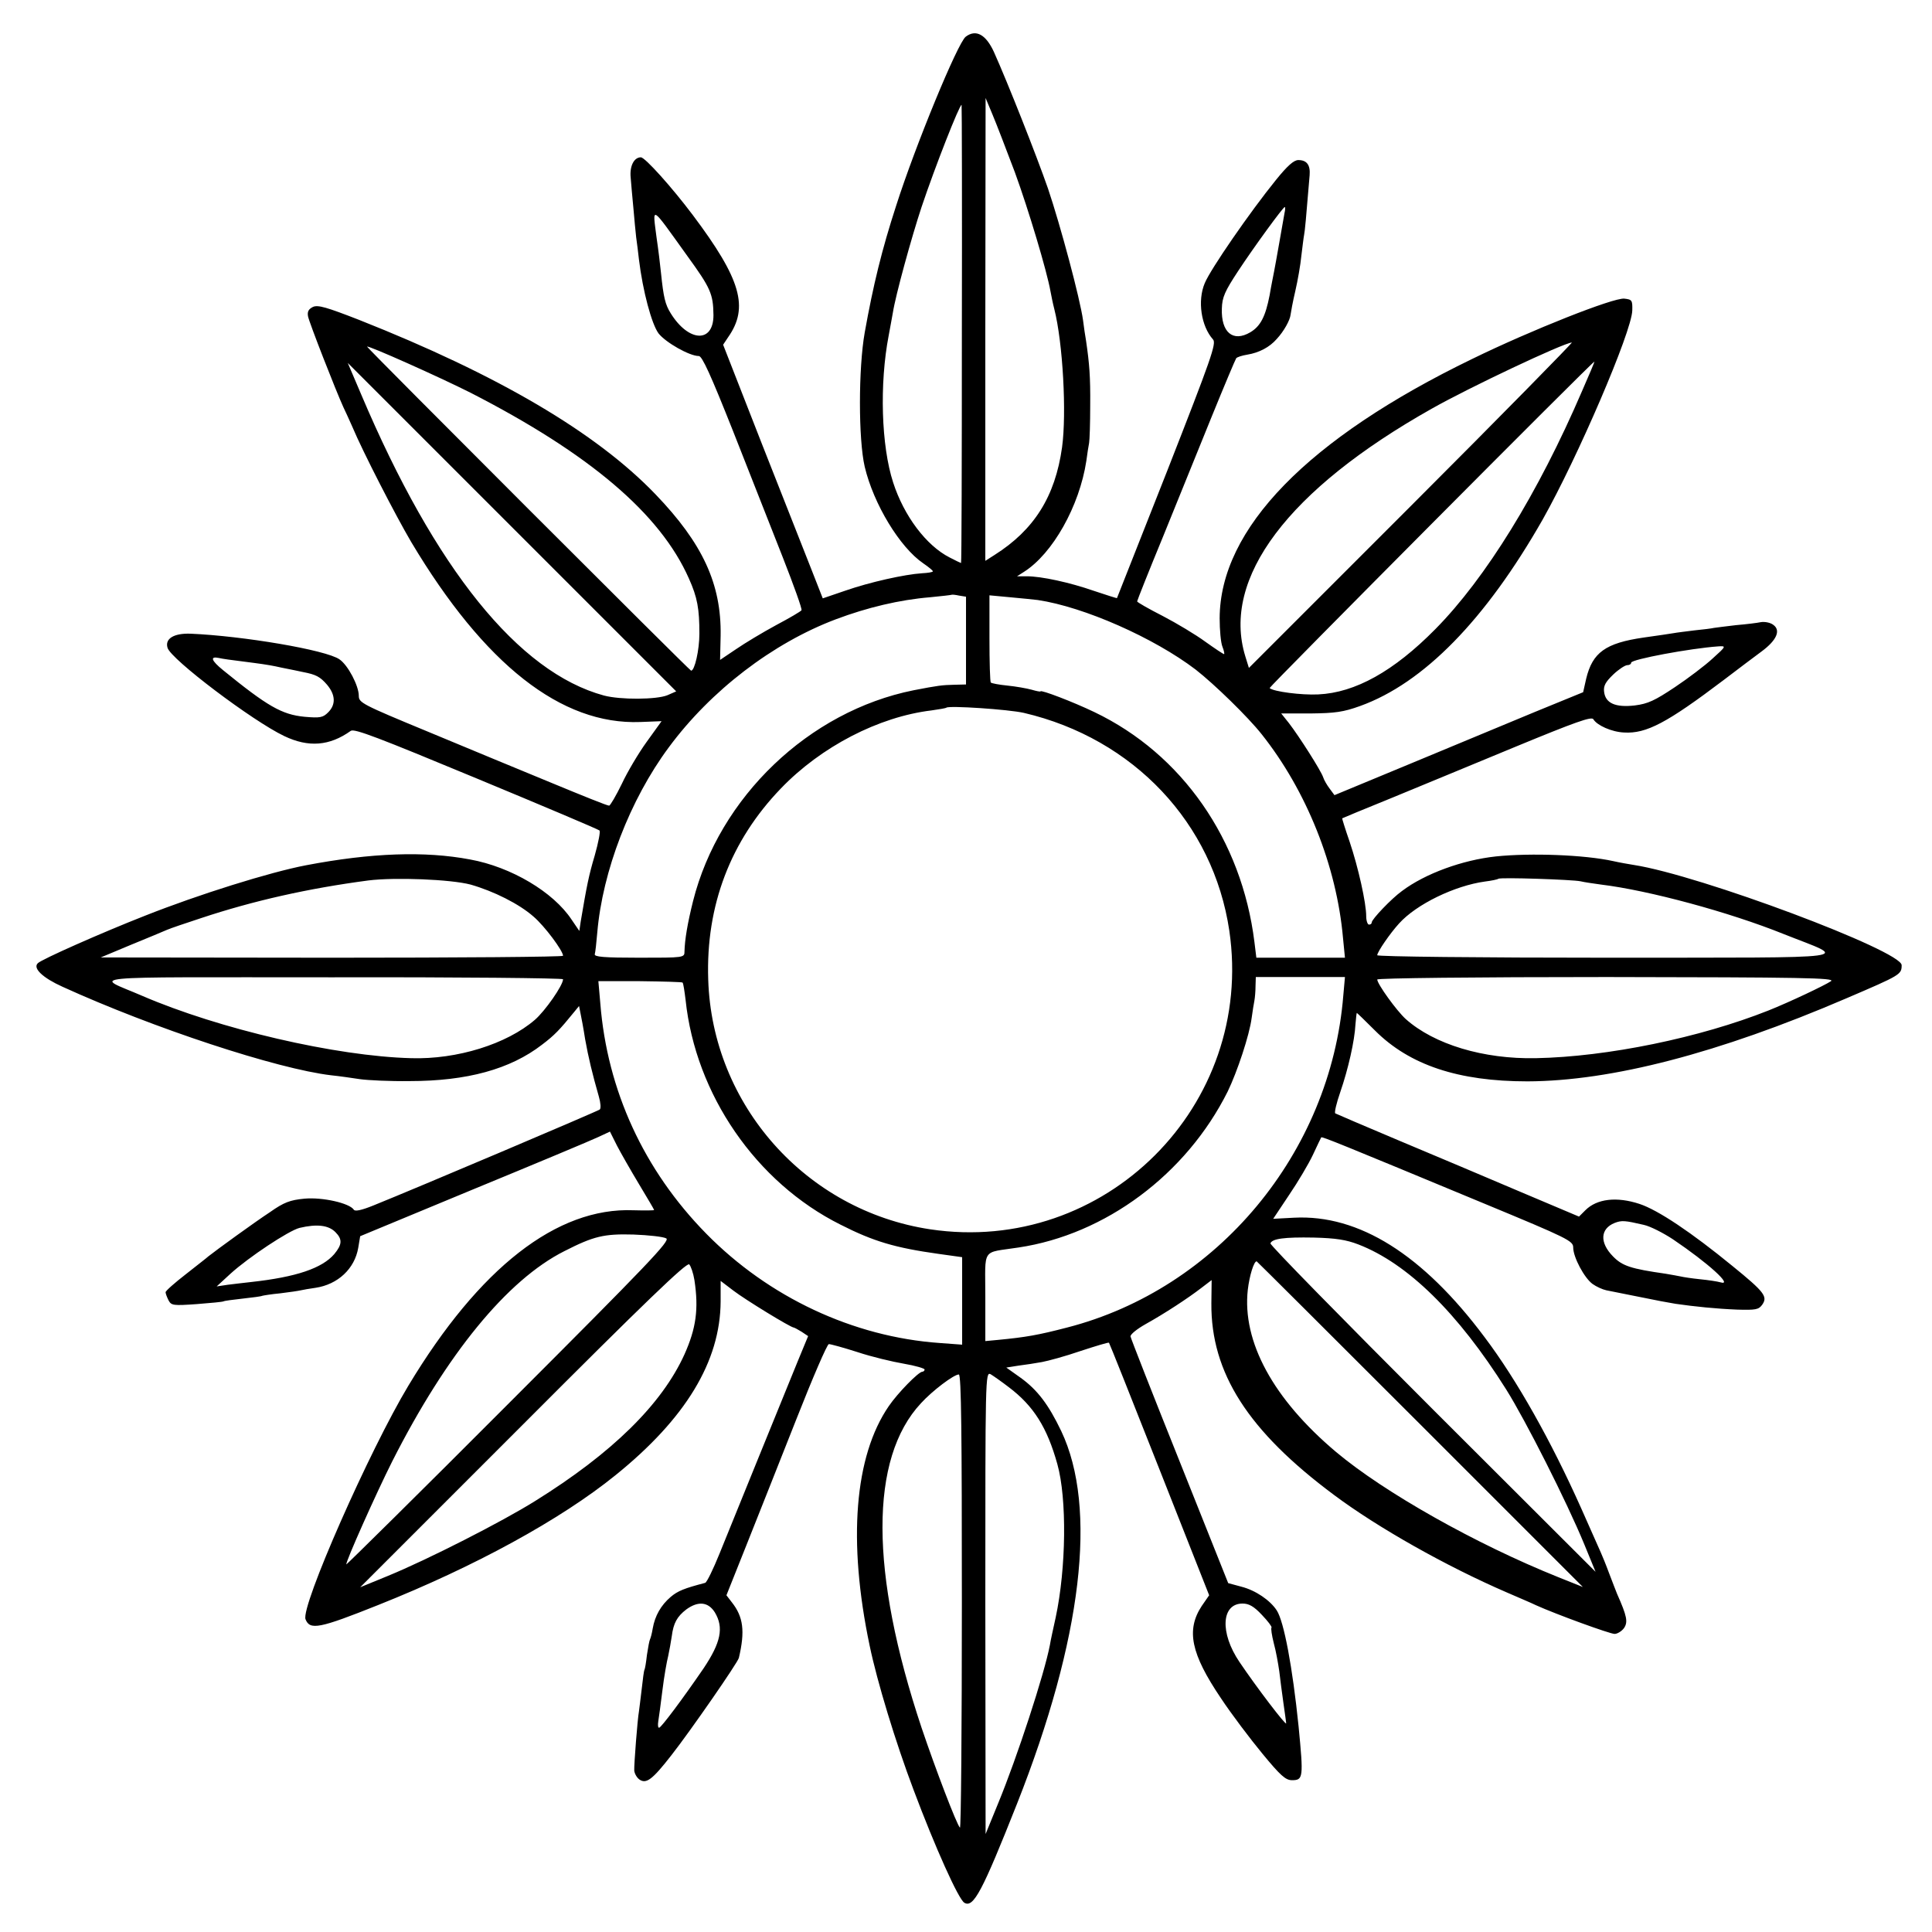
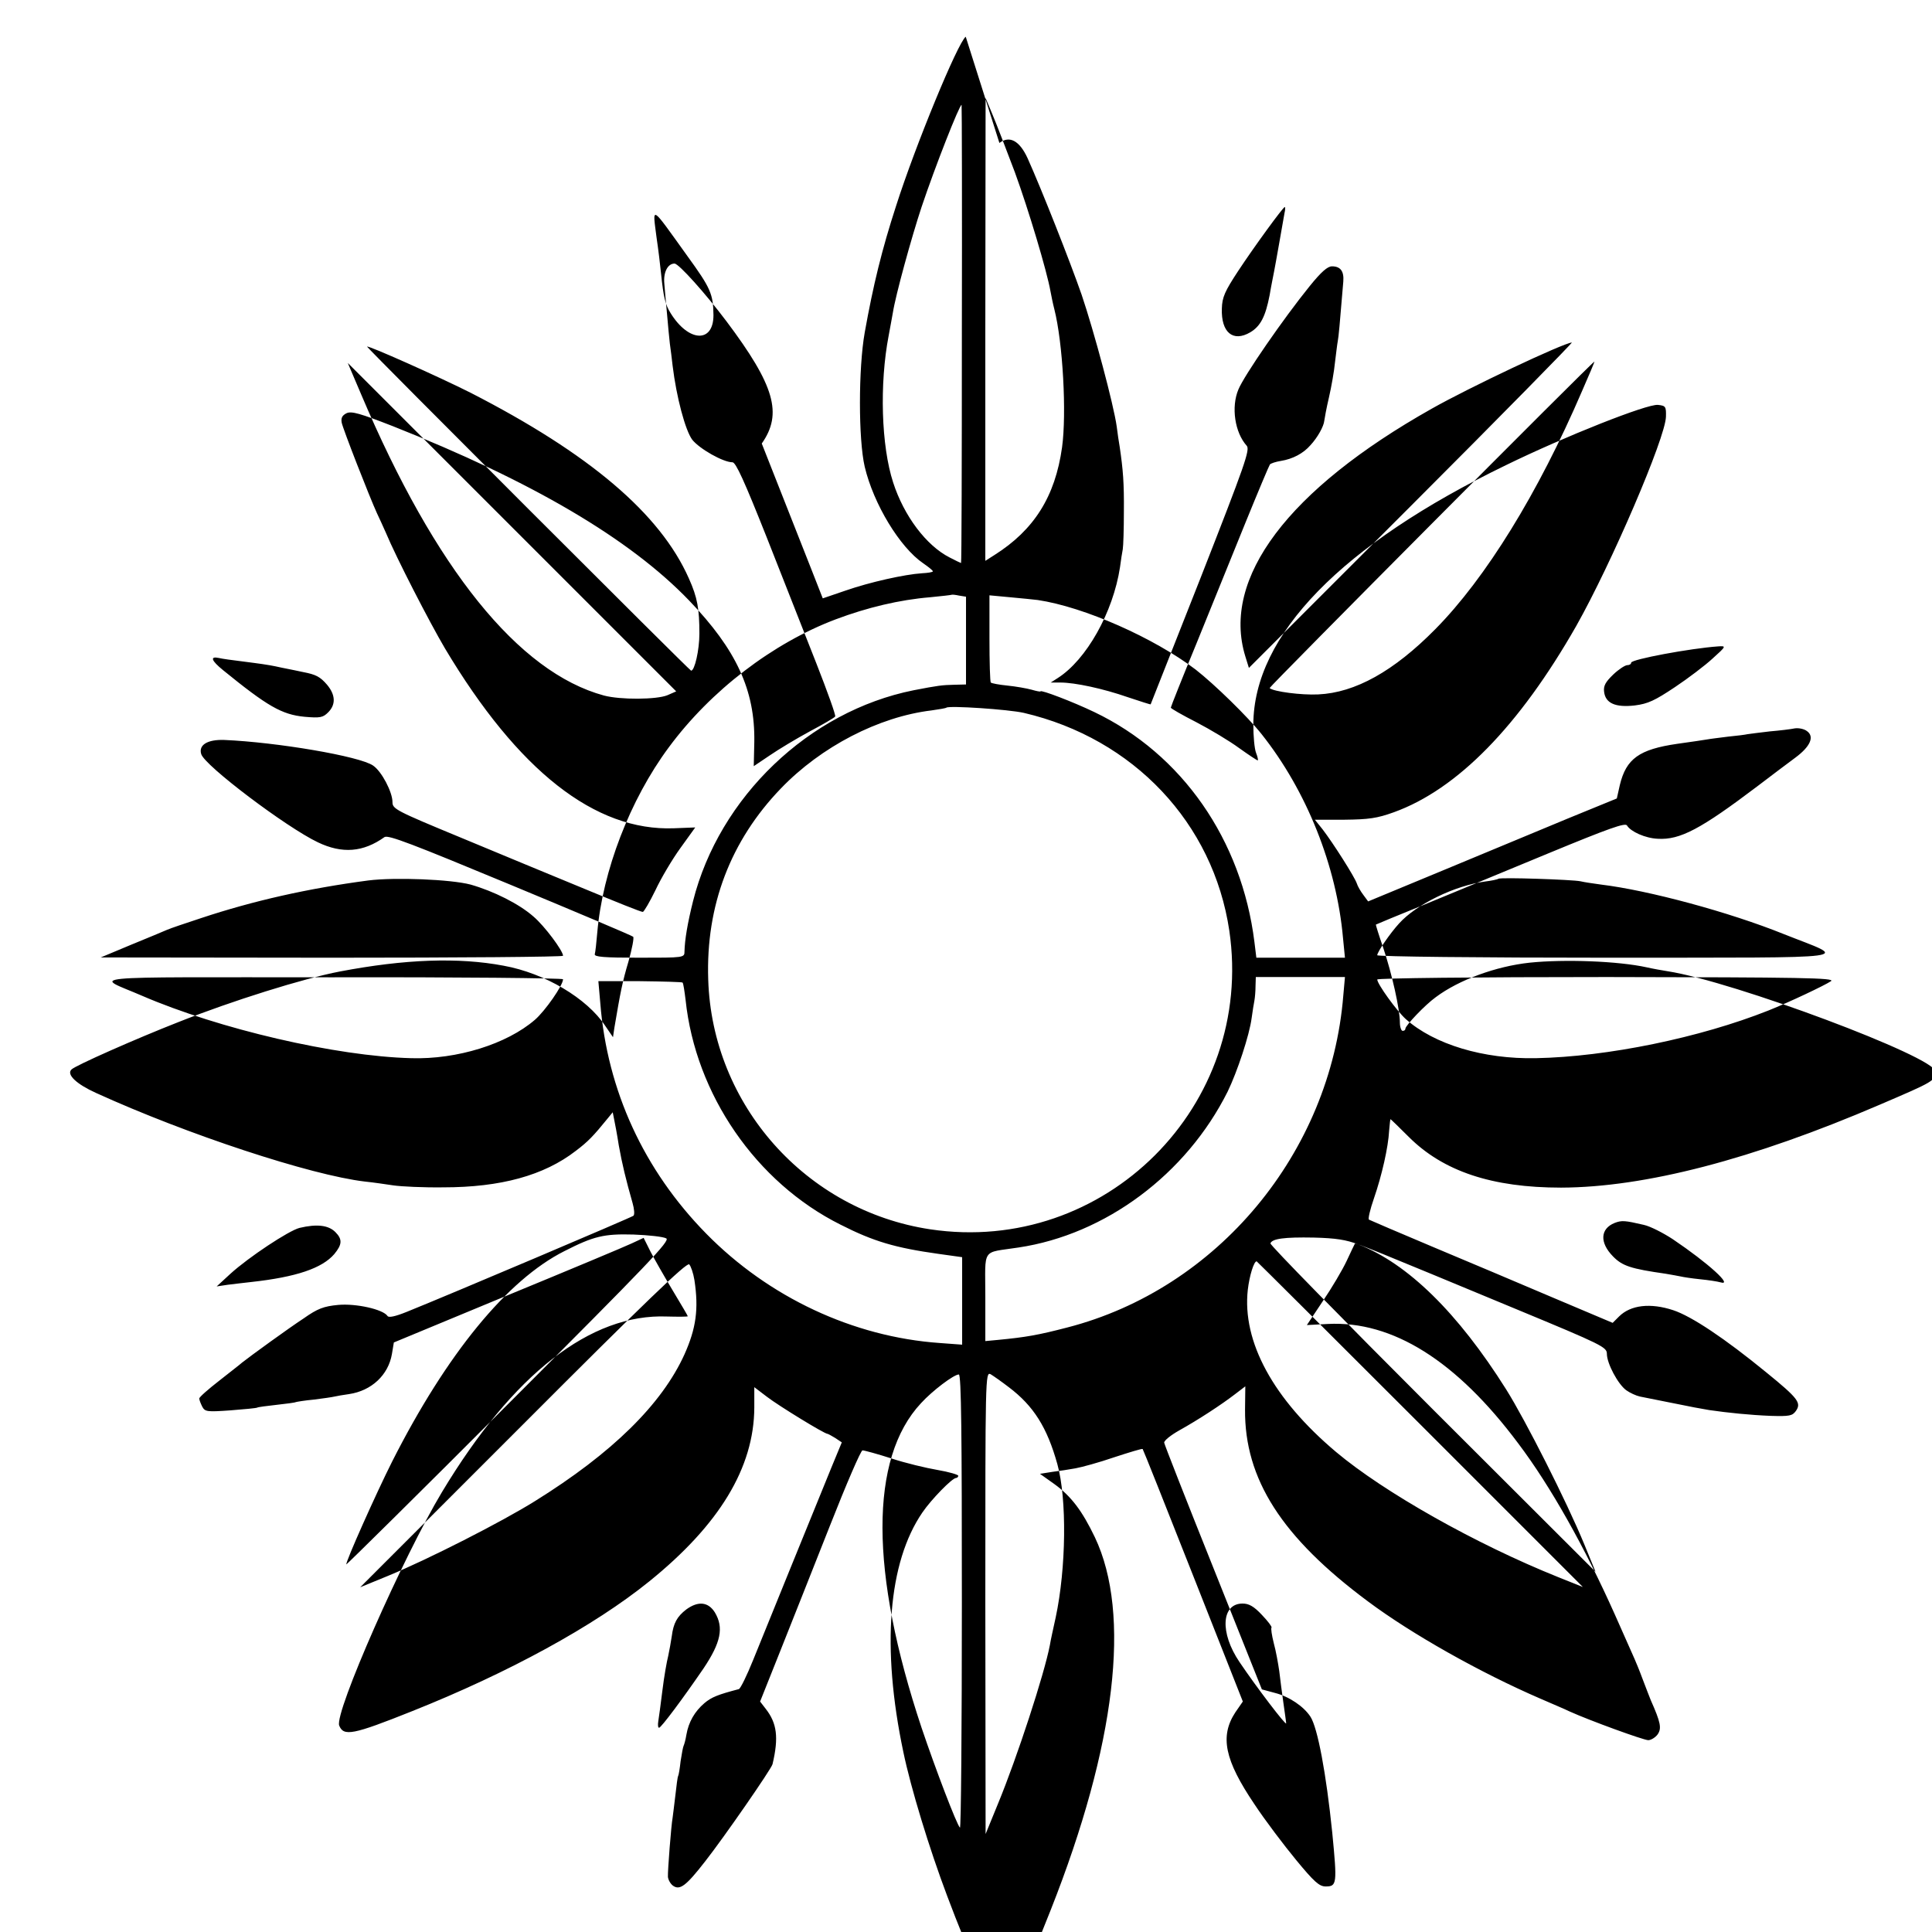
<svg xmlns="http://www.w3.org/2000/svg" version="1.0" width="700pt" height="700pt" viewBox="0 0 700 700" preserveAspectRatio="xMidYMid meet">
  <g transform="translate(0,700) scale(0.1,-0.1)" fill="#000000" stroke="none">
-     <path d="M3499 6867 c-29 -22 -182 -393 -252 -612 -52 -160 -83 -287 -114 -460 -23 -130 -23 -387 0 -486 32 -135 127 -292 212 -350 19 -13 35 -26 35 -29 0 -3 -18 -6 -39 -7 -63 -4 -189 -32 -278 -63 l-82 -28 -40 102 c-22 55 -103 262 -181 459 l-140 358 18 27 c76 108 47 210 -128 443 -76 101 -173 209 -188 209 -25 0 -41 -32 -37 -73 2 -23 6 -73 10 -112 3 -38 8 -86 10 -105 3 -19 7 -55 10 -80 14 -115 46 -234 71 -268 26 -33 112 -82 146 -82 12 0 43 -68 124 -272 59 -150 140 -356 180 -457 40 -102 71 -188 68 -192 -2 -4 -43 -28 -92 -54 -48 -26 -113 -65 -145 -87 l-58 -39 2 88 c3 187 -65 334 -236 512 -215 224 -571 433 -1074 632 -118 46 -149 55 -167 47 -16 -8 -21 -17 -18 -34 4 -22 101 -270 128 -329 8 -16 22 -48 32 -70 38 -91 158 -324 214 -419 265 -444 544 -663 830 -652 l77 3 -54 -75 c-29 -40 -70 -109 -90 -152 -21 -43 -42 -79 -46 -79 -5 -1 -99 37 -210 83 -111 46 -313 129 -449 186 -237 98 -248 104 -248 129 0 36 -39 111 -70 132 -48 34 -350 85 -540 93 -60 2 -93 -18 -83 -51 11 -41 309 -266 423 -320 88 -42 164 -36 241 19 13 9 101 -25 455 -172 241 -100 442 -185 446 -189 4 -3 -4 -44 -17 -90 -22 -74 -29 -110 -51 -240 l-5 -34 -28 41 c-66 100 -219 191 -368 218 -164 31 -358 24 -594 -21 -131 -25 -390 -106 -584 -183 -153 -60 -375 -158 -388 -172 -19 -18 18 -53 89 -85 329 -150 778 -298 974 -321 30 -3 77 -10 104 -14 28 -4 108 -8 180 -7 208 0 365 43 480 132 45 34 64 54 116 118 l18 22 5 -25 c3 -14 11 -56 17 -95 12 -67 26 -125 50 -209 6 -21 8 -42 3 -46 -7 -6 -662 -284 -821 -348 -42 -17 -66 -22 -70 -15 -16 24 -114 46 -179 40 -52 -5 -74 -13 -125 -49 -55 -36 -194 -137 -223 -160 -5 -5 -43 -34 -82 -65 -40 -31 -73 -60 -73 -65 0 -5 5 -18 11 -30 10 -18 17 -19 102 -13 51 4 94 8 97 10 3 2 34 6 70 10 36 4 67 8 70 10 3 1 32 6 65 9 33 4 67 9 75 11 8 2 32 6 53 9 81 12 142 69 155 145 l7 42 410 170 c226 93 429 178 452 189 l43 20 25 -50 c14 -27 50 -90 80 -140 30 -50 55 -92 55 -94 0 -2 -34 -2 -75 -1 -277 11 -558 -208 -815 -635 -141 -234 -391 -801 -373 -847 16 -40 49 -34 264 52 349 139 660 309 859 470 254 205 380 412 381 630 l0 74 46 -35 c43 -33 208 -134 219 -134 2 0 15 -7 28 -15 l24 -16 -38 -92 c-61 -150 -238 -584 -283 -696 -23 -57 -46 -104 -52 -106 -76 -20 -99 -29 -125 -51 -35 -30 -57 -68 -65 -114 -3 -19 -8 -36 -10 -40 -2 -3 -7 -29 -11 -56 -3 -27 -7 -51 -9 -54 -2 -3 -6 -34 -10 -70 -4 -36 -9 -72 -10 -81 -5 -26 -18 -192 -17 -214 1 -11 9 -25 18 -32 25 -18 47 -2 117 88 69 88 240 335 244 352 23 97 16 149 -25 201 l-20 26 73 183 c40 100 121 305 180 454 59 150 112 273 118 273 7 0 54 -13 104 -29 51 -17 127 -35 168 -42 41 -7 75 -17 75 -21 0 -4 -4 -8 -8 -8 -14 0 -90 -78 -122 -125 -124 -181 -149 -488 -69 -868 27 -130 94 -350 159 -522 78 -208 163 -397 184 -409 33 -20 65 41 191 359 236 597 292 1072 160 1350 -46 96 -86 149 -147 193 l-52 37 44 7 c25 3 63 9 85 13 22 4 85 21 140 40 55 18 101 32 103 30 2 -2 84 -208 183 -459 l180 -456 -27 -39 c-57 -87 -39 -173 69 -333 39 -59 108 -150 151 -202 65 -79 84 -96 107 -96 41 0 42 9 24 195 -22 215 -53 380 -79 420 -24 37 -77 73 -128 86 l-48 13 -176 441 c-97 242 -177 446 -178 453 0 8 24 27 54 44 70 39 154 94 202 131 l38 29 -1 -84 c-2 -252 133 -463 445 -695 158 -118 406 -258 626 -353 41 -18 89 -38 105 -46 73 -33 268 -104 285 -104 10 0 26 10 34 21 15 22 11 43 -25 124 -4 11 -18 45 -29 75 -11 30 -25 64 -30 75 -5 11 -37 83 -71 160 -109 244 -233 465 -350 620 -224 300 -456 445 -690 433 l-76 -4 58 87 c32 47 71 113 86 145 15 33 29 61 30 63 2 4 71 -24 591 -240 304 -126 322 -135 322 -159 0 -35 40 -110 70 -132 14 -10 36 -20 50 -23 14 -3 59 -12 100 -20 98 -20 111 -22 151 -29 69 -10 148 -18 223 -21 68 -2 78 0 91 18 20 29 9 45 -108 140 -149 122 -270 203 -337 225 -82 27 -154 19 -196 -23 l-23 -23 -213 90 c-117 50 -314 133 -438 185 -124 52 -228 97 -232 99 -4 2 4 37 18 77 29 84 52 186 55 245 2 23 4 42 5 42 1 0 31 -29 66 -64 125 -125 302 -184 552 -184 304 1 693 102 1156 301 196 84 200 86 200 120 0 52 -731 326 -970 363 -19 3 -53 9 -75 14 -104 23 -299 30 -425 17 -121 -13 -256 -62 -340 -125 -39 -28 -110 -103 -110 -114 0 -5 -4 -8 -10 -8 -5 0 -10 14 -10 30 0 49 -29 178 -60 270 -16 46 -28 85 -27 85 1 1 81 34 177 73 96 40 299 123 450 186 218 90 277 111 283 100 13 -22 66 -46 111 -48 81 -5 156 35 361 190 50 38 112 85 138 104 54 40 70 76 42 96 -10 8 -30 12 -44 10 -14 -3 -55 -8 -91 -11 -36 -4 -72 -9 -80 -10 -8 -2 -40 -6 -71 -9 -31 -4 -65 -8 -75 -10 -11 -2 -59 -9 -109 -16 -138 -20 -185 -54 -208 -149 l-11 -49 -176 -72 c-96 -40 -299 -124 -450 -187 l-275 -114 -17 23 c-10 13 -21 32 -24 42 -8 24 -87 148 -124 196 l-28 35 107 0 c88 1 118 5 179 27 230 83 454 312 661 675 127 225 323 681 325 758 1 37 -1 40 -29 43 -39 4 -337 -114 -550 -218 -597 -289 -915 -616 -916 -940 0 -42 4 -88 10 -103 6 -15 8 -27 6 -27 -3 0 -33 20 -68 45 -34 25 -104 67 -154 93 -51 26 -93 50 -93 53 0 3 42 109 94 235 51 126 130 321 176 434 46 113 86 208 89 212 3 4 21 10 40 13 43 7 81 27 107 57 26 28 48 68 50 88 1 8 8 47 17 85 9 39 19 96 22 128 4 32 8 66 10 76 3 15 7 58 20 216 3 37 -10 55 -41 55 -16 0 -39 -20 -81 -72 -94 -116 -237 -323 -258 -374 -27 -64 -13 -156 30 -204 13 -14 -7 -70 -166 -476 -99 -252 -182 -460 -182 -461 -1 -1 -38 11 -83 26 -89 31 -191 53 -244 53 l-35 0 25 16 c104 66 201 238 226 402 3 25 8 54 10 65 2 11 4 72 4 135 1 106 -3 153 -15 235 -3 17 -8 50 -11 75 -11 79 -82 344 -127 477 -41 118 -146 384 -196 495 -29 63 -65 83 -102 55z m178 -491 c50 -137 116 -358 129 -431 3 -16 9 -46 14 -65 31 -122 45 -378 28 -501 -25 -178 -101 -299 -245 -390 l-33 -21 0 839 1 838 25 -60 c14 -33 50 -127 81 -209z m-192 -586 c0 -456 -1 -830 -3 -830 -1 0 -20 9 -41 20 -85 43 -166 151 -205 272 -43 132 -50 357 -16 533 5 28 12 64 15 82 10 64 67 271 104 383 49 146 137 370 145 370 1 0 2 -373 1 -830z m1169 438 c-2 -13 -11 -61 -19 -108 -8 -47 -17 -94 -19 -105 -2 -11 -10 -49 -16 -85 -15 -77 -33 -112 -70 -134 -63 -37 -106 0 -103 86 1 41 11 63 59 136 58 88 163 232 169 232 2 0 2 -10 -1 -22z m-2164 -155 c85 -117 94 -138 95 -215 0 -102 -90 -98 -155 7 -20 32 -26 58 -35 145 -3 30 -10 88 -16 128 -15 118 -24 123 111 -65z m2625 -903 l-590 -590 -13 42 c-87 283 155 604 675 897 136 77 477 238 508 240 5 1 -256 -265 -580 -589z m-3410 407 c431 -221 687 -438 791 -673 31 -69 38 -110 38 -200 0 -59 -17 -134 -30 -134 -5 0 -1174 1169 -1174 1174 0 7 262 -110 375 -167z m4027 6 c-159 -370 -349 -678 -532 -863 -150 -152 -290 -230 -424 -236 -60 -3 -162 10 -176 23 -3 3 1170 1183 1177 1183 1 0 -19 -48 -45 -107z m-3314 -1102 c-39 -16 -170 -17 -230 -1 -309 84 -611 458 -879 1090 l-49 115 595 -595 595 -595 -32 -14z m1082 198 l0 -159 -42 -1 c-45 -1 -60 -3 -148 -20 -379 -76 -704 -387 -799 -764 -20 -80 -30 -140 -31 -182 0 -23 -1 -23 -165 -23 -127 0 -163 3 -160 13 2 6 6 42 9 78 19 222 118 481 259 671 152 206 377 378 605 464 114 43 232 71 342 80 41 4 76 8 78 9 1 1 14 0 27 -3 l25 -4 0 -159z m260 147 c168 -25 421 -137 572 -252 68 -53 190 -172 239 -234 163 -205 272 -478 295 -739 l7 -71 -161 0 -160 0 -7 57 c-46 370 -262 681 -580 833 -77 37 -195 82 -195 75 0 -2 -15 1 -32 6 -18 5 -58 12 -88 15 -30 3 -57 8 -60 11 -3 2 -5 75 -5 160 l0 156 75 -7 c41 -4 86 -8 100 -10z m2445 -212 c-27 -25 -89 -72 -137 -104 -72 -48 -97 -60 -145 -66 -70 -8 -106 8 -111 49 -3 22 5 36 33 63 20 19 43 34 51 34 8 0 14 4 14 9 0 12 215 52 315 59 30 2 30 1 -20 -44z m-5330 -10 c33 -4 67 -9 75 -10 8 -1 40 -6 70 -13 30 -6 65 -13 78 -16 47 -9 62 -17 87 -46 31 -37 32 -72 4 -100 -19 -19 -29 -21 -86 -16 -82 8 -134 38 -295 169 -43 35 -48 51 -15 44 12 -3 49 -8 82 -12z m2835 -187 c397 -93 686 -399 744 -789 93 -633 -451 -1177 -1084 -1082 -450 68 -790 451 -804 905 -9 268 81 503 263 692 146 152 355 260 546 283 28 4 52 8 54 10 9 8 224 -6 281 -19z m-2005 -622 c84 -24 176 -70 228 -116 40 -34 107 -124 107 -142 0 -4 -377 -7 -837 -7 l-838 1 110 46 c61 25 119 49 130 54 11 5 67 24 125 43 187 62 385 107 605 136 97 12 298 4 370 -15z m4021 12 c12 -3 45 -8 75 -12 173 -21 465 -100 661 -179 236 -94 304 -85 -639 -86 -459 0 -833 4 -833 9 0 12 47 80 79 115 63 70 202 137 311 152 25 3 47 8 49 10 6 6 269 -3 297 -9z m-3686 -355 c0 -22 -65 -115 -102 -147 -102 -88 -282 -144 -448 -139 -273 7 -697 106 -975 226 -173 75 -253 67 688 67 460 1 837 -3 837 -7z m2827 -59 c-46 -570 -456 -1063 -1001 -1203 -104 -27 -148 -35 -253 -45 l-43 -4 0 159 c0 183 -16 159 120 180 315 47 608 265 758 565 34 70 79 204 87 267 3 24 8 52 10 63 2 11 4 35 4 53 l1 32 161 0 162 0 -6 -67z m1767 52 c-24 -16 -151 -76 -226 -106 -249 -99 -584 -168 -843 -173 -190 -4 -369 50 -472 142 -33 30 -103 127 -103 143 0 5 353 9 832 9 710 -1 829 -3 812 -15z m-4161 -5 c3 -3 7 -31 11 -63 36 -342 255 -661 561 -814 120 -61 198 -84 355 -106 l86 -12 0 -159 0 -158 -81 6 c-314 22 -620 166 -846 396 -226 230 -359 519 -384 835 l-7 80 151 0 c83 -1 152 -3 154 -5z m3483 -878 c23 -5 70 -29 105 -52 129 -87 221 -171 172 -156 -10 3 -43 8 -73 11 -30 3 -62 8 -70 10 -8 2 -33 6 -55 10 -126 18 -157 28 -191 63 -49 50 -46 100 6 121 26 10 37 9 106 -7z m-4741 -26 c26 -26 25 -45 -4 -80 -44 -51 -137 -83 -301 -101 -25 -3 -63 -7 -85 -10 l-40 -6 50 46 c66 60 211 156 250 166 63 15 105 10 130 -15z m1199 -23 c15 -8 -64 -91 -570 -597 -322 -323 -588 -585 -589 -584 -5 5 109 260 166 373 197 389 417 658 624 762 106 54 143 63 250 60 55 -2 109 -8 119 -14z m2508 -22 c178 -69 360 -247 535 -525 71 -113 220 -408 283 -561 l41 -100 -591 590 c-324 324 -589 594 -587 600 6 17 50 23 157 21 80 -2 118 -8 162 -25z m-2406 -129 c16 -105 6 -175 -36 -269 -82 -181 -262 -358 -542 -532 -120 -75 -389 -212 -533 -271 l-100 -41 590 590 c441 442 592 587 602 580 6 -6 15 -32 19 -57z m2629 -522 l590 -590 -90 36 c-299 120 -630 307 -804 453 -228 192 -341 400 -320 588 6 51 22 103 32 103 1 0 268 -266 592 -590z m-1490 134 c90 -68 139 -146 176 -279 35 -125 32 -377 -6 -555 -9 -41 -19 -86 -21 -100 -20 -105 -119 -408 -188 -575 l-45 -110 -1 838 c0 820 0 837 19 828 10 -6 40 -27 66 -47z m-170 -779 c0 -453 -3 -821 -7 -817 -12 12 -88 211 -139 362 -188 564 -189 976 -2 1176 41 45 119 104 137 104 9 0 11 -219 11 -825z m-895 -37 c33 -55 22 -109 -41 -203 -76 -111 -153 -214 -161 -215 -4 0 -5 10 -3 23 2 12 9 63 15 112 6 50 16 106 21 125 4 19 10 51 13 72 6 47 19 71 53 97 43 31 79 27 103 -11z m1982 -9 c22 -23 37 -43 35 -46 -3 -2 1 -28 8 -56 8 -29 16 -74 20 -102 3 -27 10 -79 15 -115 5 -36 10 -69 10 -74 0 -10 -107 130 -169 222 -72 106 -66 212 11 212 23 0 41 -10 70 -41z" />
+     <path d="M3499 6867 c-29 -22 -182 -393 -252 -612 -52 -160 -83 -287 -114 -460 -23 -130 -23 -387 0 -486 32 -135 127 -292 212 -350 19 -13 35 -26 35 -29 0 -3 -18 -6 -39 -7 -63 -4 -189 -32 -278 -63 l-82 -28 -40 102 c-22 55 -103 262 -181 459 c76 108 47 210 -128 443 -76 101 -173 209 -188 209 -25 0 -41 -32 -37 -73 2 -23 6 -73 10 -112 3 -38 8 -86 10 -105 3 -19 7 -55 10 -80 14 -115 46 -234 71 -268 26 -33 112 -82 146 -82 12 0 43 -68 124 -272 59 -150 140 -356 180 -457 40 -102 71 -188 68 -192 -2 -4 -43 -28 -92 -54 -48 -26 -113 -65 -145 -87 l-58 -39 2 88 c3 187 -65 334 -236 512 -215 224 -571 433 -1074 632 -118 46 -149 55 -167 47 -16 -8 -21 -17 -18 -34 4 -22 101 -270 128 -329 8 -16 22 -48 32 -70 38 -91 158 -324 214 -419 265 -444 544 -663 830 -652 l77 3 -54 -75 c-29 -40 -70 -109 -90 -152 -21 -43 -42 -79 -46 -79 -5 -1 -99 37 -210 83 -111 46 -313 129 -449 186 -237 98 -248 104 -248 129 0 36 -39 111 -70 132 -48 34 -350 85 -540 93 -60 2 -93 -18 -83 -51 11 -41 309 -266 423 -320 88 -42 164 -36 241 19 13 9 101 -25 455 -172 241 -100 442 -185 446 -189 4 -3 -4 -44 -17 -90 -22 -74 -29 -110 -51 -240 l-5 -34 -28 41 c-66 100 -219 191 -368 218 -164 31 -358 24 -594 -21 -131 -25 -390 -106 -584 -183 -153 -60 -375 -158 -388 -172 -19 -18 18 -53 89 -85 329 -150 778 -298 974 -321 30 -3 77 -10 104 -14 28 -4 108 -8 180 -7 208 0 365 43 480 132 45 34 64 54 116 118 l18 22 5 -25 c3 -14 11 -56 17 -95 12 -67 26 -125 50 -209 6 -21 8 -42 3 -46 -7 -6 -662 -284 -821 -348 -42 -17 -66 -22 -70 -15 -16 24 -114 46 -179 40 -52 -5 -74 -13 -125 -49 -55 -36 -194 -137 -223 -160 -5 -5 -43 -34 -82 -65 -40 -31 -73 -60 -73 -65 0 -5 5 -18 11 -30 10 -18 17 -19 102 -13 51 4 94 8 97 10 3 2 34 6 70 10 36 4 67 8 70 10 3 1 32 6 65 9 33 4 67 9 75 11 8 2 32 6 53 9 81 12 142 69 155 145 l7 42 410 170 c226 93 429 178 452 189 l43 20 25 -50 c14 -27 50 -90 80 -140 30 -50 55 -92 55 -94 0 -2 -34 -2 -75 -1 -277 11 -558 -208 -815 -635 -141 -234 -391 -801 -373 -847 16 -40 49 -34 264 52 349 139 660 309 859 470 254 205 380 412 381 630 l0 74 46 -35 c43 -33 208 -134 219 -134 2 0 15 -7 28 -15 l24 -16 -38 -92 c-61 -150 -238 -584 -283 -696 -23 -57 -46 -104 -52 -106 -76 -20 -99 -29 -125 -51 -35 -30 -57 -68 -65 -114 -3 -19 -8 -36 -10 -40 -2 -3 -7 -29 -11 -56 -3 -27 -7 -51 -9 -54 -2 -3 -6 -34 -10 -70 -4 -36 -9 -72 -10 -81 -5 -26 -18 -192 -17 -214 1 -11 9 -25 18 -32 25 -18 47 -2 117 88 69 88 240 335 244 352 23 97 16 149 -25 201 l-20 26 73 183 c40 100 121 305 180 454 59 150 112 273 118 273 7 0 54 -13 104 -29 51 -17 127 -35 168 -42 41 -7 75 -17 75 -21 0 -4 -4 -8 -8 -8 -14 0 -90 -78 -122 -125 -124 -181 -149 -488 -69 -868 27 -130 94 -350 159 -522 78 -208 163 -397 184 -409 33 -20 65 41 191 359 236 597 292 1072 160 1350 -46 96 -86 149 -147 193 l-52 37 44 7 c25 3 63 9 85 13 22 4 85 21 140 40 55 18 101 32 103 30 2 -2 84 -208 183 -459 l180 -456 -27 -39 c-57 -87 -39 -173 69 -333 39 -59 108 -150 151 -202 65 -79 84 -96 107 -96 41 0 42 9 24 195 -22 215 -53 380 -79 420 -24 37 -77 73 -128 86 l-48 13 -176 441 c-97 242 -177 446 -178 453 0 8 24 27 54 44 70 39 154 94 202 131 l38 29 -1 -84 c-2 -252 133 -463 445 -695 158 -118 406 -258 626 -353 41 -18 89 -38 105 -46 73 -33 268 -104 285 -104 10 0 26 10 34 21 15 22 11 43 -25 124 -4 11 -18 45 -29 75 -11 30 -25 64 -30 75 -5 11 -37 83 -71 160 -109 244 -233 465 -350 620 -224 300 -456 445 -690 433 l-76 -4 58 87 c32 47 71 113 86 145 15 33 29 61 30 63 2 4 71 -24 591 -240 304 -126 322 -135 322 -159 0 -35 40 -110 70 -132 14 -10 36 -20 50 -23 14 -3 59 -12 100 -20 98 -20 111 -22 151 -29 69 -10 148 -18 223 -21 68 -2 78 0 91 18 20 29 9 45 -108 140 -149 122 -270 203 -337 225 -82 27 -154 19 -196 -23 l-23 -23 -213 90 c-117 50 -314 133 -438 185 -124 52 -228 97 -232 99 -4 2 4 37 18 77 29 84 52 186 55 245 2 23 4 42 5 42 1 0 31 -29 66 -64 125 -125 302 -184 552 -184 304 1 693 102 1156 301 196 84 200 86 200 120 0 52 -731 326 -970 363 -19 3 -53 9 -75 14 -104 23 -299 30 -425 17 -121 -13 -256 -62 -340 -125 -39 -28 -110 -103 -110 -114 0 -5 -4 -8 -10 -8 -5 0 -10 14 -10 30 0 49 -29 178 -60 270 -16 46 -28 85 -27 85 1 1 81 34 177 73 96 40 299 123 450 186 218 90 277 111 283 100 13 -22 66 -46 111 -48 81 -5 156 35 361 190 50 38 112 85 138 104 54 40 70 76 42 96 -10 8 -30 12 -44 10 -14 -3 -55 -8 -91 -11 -36 -4 -72 -9 -80 -10 -8 -2 -40 -6 -71 -9 -31 -4 -65 -8 -75 -10 -11 -2 -59 -9 -109 -16 -138 -20 -185 -54 -208 -149 l-11 -49 -176 -72 c-96 -40 -299 -124 -450 -187 l-275 -114 -17 23 c-10 13 -21 32 -24 42 -8 24 -87 148 -124 196 l-28 35 107 0 c88 1 118 5 179 27 230 83 454 312 661 675 127 225 323 681 325 758 1 37 -1 40 -29 43 -39 4 -337 -114 -550 -218 -597 -289 -915 -616 -916 -940 0 -42 4 -88 10 -103 6 -15 8 -27 6 -27 -3 0 -33 20 -68 45 -34 25 -104 67 -154 93 -51 26 -93 50 -93 53 0 3 42 109 94 235 51 126 130 321 176 434 46 113 86 208 89 212 3 4 21 10 40 13 43 7 81 27 107 57 26 28 48 68 50 88 1 8 8 47 17 85 9 39 19 96 22 128 4 32 8 66 10 76 3 15 7 58 20 216 3 37 -10 55 -41 55 -16 0 -39 -20 -81 -72 -94 -116 -237 -323 -258 -374 -27 -64 -13 -156 30 -204 13 -14 -7 -70 -166 -476 -99 -252 -182 -460 -182 -461 -1 -1 -38 11 -83 26 -89 31 -191 53 -244 53 l-35 0 25 16 c104 66 201 238 226 402 3 25 8 54 10 65 2 11 4 72 4 135 1 106 -3 153 -15 235 -3 17 -8 50 -11 75 -11 79 -82 344 -127 477 -41 118 -146 384 -196 495 -29 63 -65 83 -102 55z m178 -491 c50 -137 116 -358 129 -431 3 -16 9 -46 14 -65 31 -122 45 -378 28 -501 -25 -178 -101 -299 -245 -390 l-33 -21 0 839 1 838 25 -60 c14 -33 50 -127 81 -209z m-192 -586 c0 -456 -1 -830 -3 -830 -1 0 -20 9 -41 20 -85 43 -166 151 -205 272 -43 132 -50 357 -16 533 5 28 12 64 15 82 10 64 67 271 104 383 49 146 137 370 145 370 1 0 2 -373 1 -830z m1169 438 c-2 -13 -11 -61 -19 -108 -8 -47 -17 -94 -19 -105 -2 -11 -10 -49 -16 -85 -15 -77 -33 -112 -70 -134 -63 -37 -106 0 -103 86 1 41 11 63 59 136 58 88 163 232 169 232 2 0 2 -10 -1 -22z m-2164 -155 c85 -117 94 -138 95 -215 0 -102 -90 -98 -155 7 -20 32 -26 58 -35 145 -3 30 -10 88 -16 128 -15 118 -24 123 111 -65z m2625 -903 l-590 -590 -13 42 c-87 283 155 604 675 897 136 77 477 238 508 240 5 1 -256 -265 -580 -589z m-3410 407 c431 -221 687 -438 791 -673 31 -69 38 -110 38 -200 0 -59 -17 -134 -30 -134 -5 0 -1174 1169 -1174 1174 0 7 262 -110 375 -167z m4027 6 c-159 -370 -349 -678 -532 -863 -150 -152 -290 -230 -424 -236 -60 -3 -162 10 -176 23 -3 3 1170 1183 1177 1183 1 0 -19 -48 -45 -107z m-3314 -1102 c-39 -16 -170 -17 -230 -1 -309 84 -611 458 -879 1090 l-49 115 595 -595 595 -595 -32 -14z m1082 198 l0 -159 -42 -1 c-45 -1 -60 -3 -148 -20 -379 -76 -704 -387 -799 -764 -20 -80 -30 -140 -31 -182 0 -23 -1 -23 -165 -23 -127 0 -163 3 -160 13 2 6 6 42 9 78 19 222 118 481 259 671 152 206 377 378 605 464 114 43 232 71 342 80 41 4 76 8 78 9 1 1 14 0 27 -3 l25 -4 0 -159z m260 147 c168 -25 421 -137 572 -252 68 -53 190 -172 239 -234 163 -205 272 -478 295 -739 l7 -71 -161 0 -160 0 -7 57 c-46 370 -262 681 -580 833 -77 37 -195 82 -195 75 0 -2 -15 1 -32 6 -18 5 -58 12 -88 15 -30 3 -57 8 -60 11 -3 2 -5 75 -5 160 l0 156 75 -7 c41 -4 86 -8 100 -10z m2445 -212 c-27 -25 -89 -72 -137 -104 -72 -48 -97 -60 -145 -66 -70 -8 -106 8 -111 49 -3 22 5 36 33 63 20 19 43 34 51 34 8 0 14 4 14 9 0 12 215 52 315 59 30 2 30 1 -20 -44z m-5330 -10 c33 -4 67 -9 75 -10 8 -1 40 -6 70 -13 30 -6 65 -13 78 -16 47 -9 62 -17 87 -46 31 -37 32 -72 4 -100 -19 -19 -29 -21 -86 -16 -82 8 -134 38 -295 169 -43 35 -48 51 -15 44 12 -3 49 -8 82 -12z m2835 -187 c397 -93 686 -399 744 -789 93 -633 -451 -1177 -1084 -1082 -450 68 -790 451 -804 905 -9 268 81 503 263 692 146 152 355 260 546 283 28 4 52 8 54 10 9 8 224 -6 281 -19z m-2005 -622 c84 -24 176 -70 228 -116 40 -34 107 -124 107 -142 0 -4 -377 -7 -837 -7 l-838 1 110 46 c61 25 119 49 130 54 11 5 67 24 125 43 187 62 385 107 605 136 97 12 298 4 370 -15z m4021 12 c12 -3 45 -8 75 -12 173 -21 465 -100 661 -179 236 -94 304 -85 -639 -86 -459 0 -833 4 -833 9 0 12 47 80 79 115 63 70 202 137 311 152 25 3 47 8 49 10 6 6 269 -3 297 -9z m-3686 -355 c0 -22 -65 -115 -102 -147 -102 -88 -282 -144 -448 -139 -273 7 -697 106 -975 226 -173 75 -253 67 688 67 460 1 837 -3 837 -7z m2827 -59 c-46 -570 -456 -1063 -1001 -1203 -104 -27 -148 -35 -253 -45 l-43 -4 0 159 c0 183 -16 159 120 180 315 47 608 265 758 565 34 70 79 204 87 267 3 24 8 52 10 63 2 11 4 35 4 53 l1 32 161 0 162 0 -6 -67z m1767 52 c-24 -16 -151 -76 -226 -106 -249 -99 -584 -168 -843 -173 -190 -4 -369 50 -472 142 -33 30 -103 127 -103 143 0 5 353 9 832 9 710 -1 829 -3 812 -15z m-4161 -5 c3 -3 7 -31 11 -63 36 -342 255 -661 561 -814 120 -61 198 -84 355 -106 l86 -12 0 -159 0 -158 -81 6 c-314 22 -620 166 -846 396 -226 230 -359 519 -384 835 l-7 80 151 0 c83 -1 152 -3 154 -5z m3483 -878 c23 -5 70 -29 105 -52 129 -87 221 -171 172 -156 -10 3 -43 8 -73 11 -30 3 -62 8 -70 10 -8 2 -33 6 -55 10 -126 18 -157 28 -191 63 -49 50 -46 100 6 121 26 10 37 9 106 -7z m-4741 -26 c26 -26 25 -45 -4 -80 -44 -51 -137 -83 -301 -101 -25 -3 -63 -7 -85 -10 l-40 -6 50 46 c66 60 211 156 250 166 63 15 105 10 130 -15z m1199 -23 c15 -8 -64 -91 -570 -597 -322 -323 -588 -585 -589 -584 -5 5 109 260 166 373 197 389 417 658 624 762 106 54 143 63 250 60 55 -2 109 -8 119 -14z m2508 -22 c178 -69 360 -247 535 -525 71 -113 220 -408 283 -561 l41 -100 -591 590 c-324 324 -589 594 -587 600 6 17 50 23 157 21 80 -2 118 -8 162 -25z m-2406 -129 c16 -105 6 -175 -36 -269 -82 -181 -262 -358 -542 -532 -120 -75 -389 -212 -533 -271 l-100 -41 590 590 c441 442 592 587 602 580 6 -6 15 -32 19 -57z m2629 -522 l590 -590 -90 36 c-299 120 -630 307 -804 453 -228 192 -341 400 -320 588 6 51 22 103 32 103 1 0 268 -266 592 -590z m-1490 134 c90 -68 139 -146 176 -279 35 -125 32 -377 -6 -555 -9 -41 -19 -86 -21 -100 -20 -105 -119 -408 -188 -575 l-45 -110 -1 838 c0 820 0 837 19 828 10 -6 40 -27 66 -47z m-170 -779 c0 -453 -3 -821 -7 -817 -12 12 -88 211 -139 362 -188 564 -189 976 -2 1176 41 45 119 104 137 104 9 0 11 -219 11 -825z m-895 -37 c33 -55 22 -109 -41 -203 -76 -111 -153 -214 -161 -215 -4 0 -5 10 -3 23 2 12 9 63 15 112 6 50 16 106 21 125 4 19 10 51 13 72 6 47 19 71 53 97 43 31 79 27 103 -11z m1982 -9 c22 -23 37 -43 35 -46 -3 -2 1 -28 8 -56 8 -29 16 -74 20 -102 3 -27 10 -79 15 -115 5 -36 10 -69 10 -74 0 -10 -107 130 -169 222 -72 106 -66 212 11 212 23 0 41 -10 70 -41z" />
  </g>
</svg>